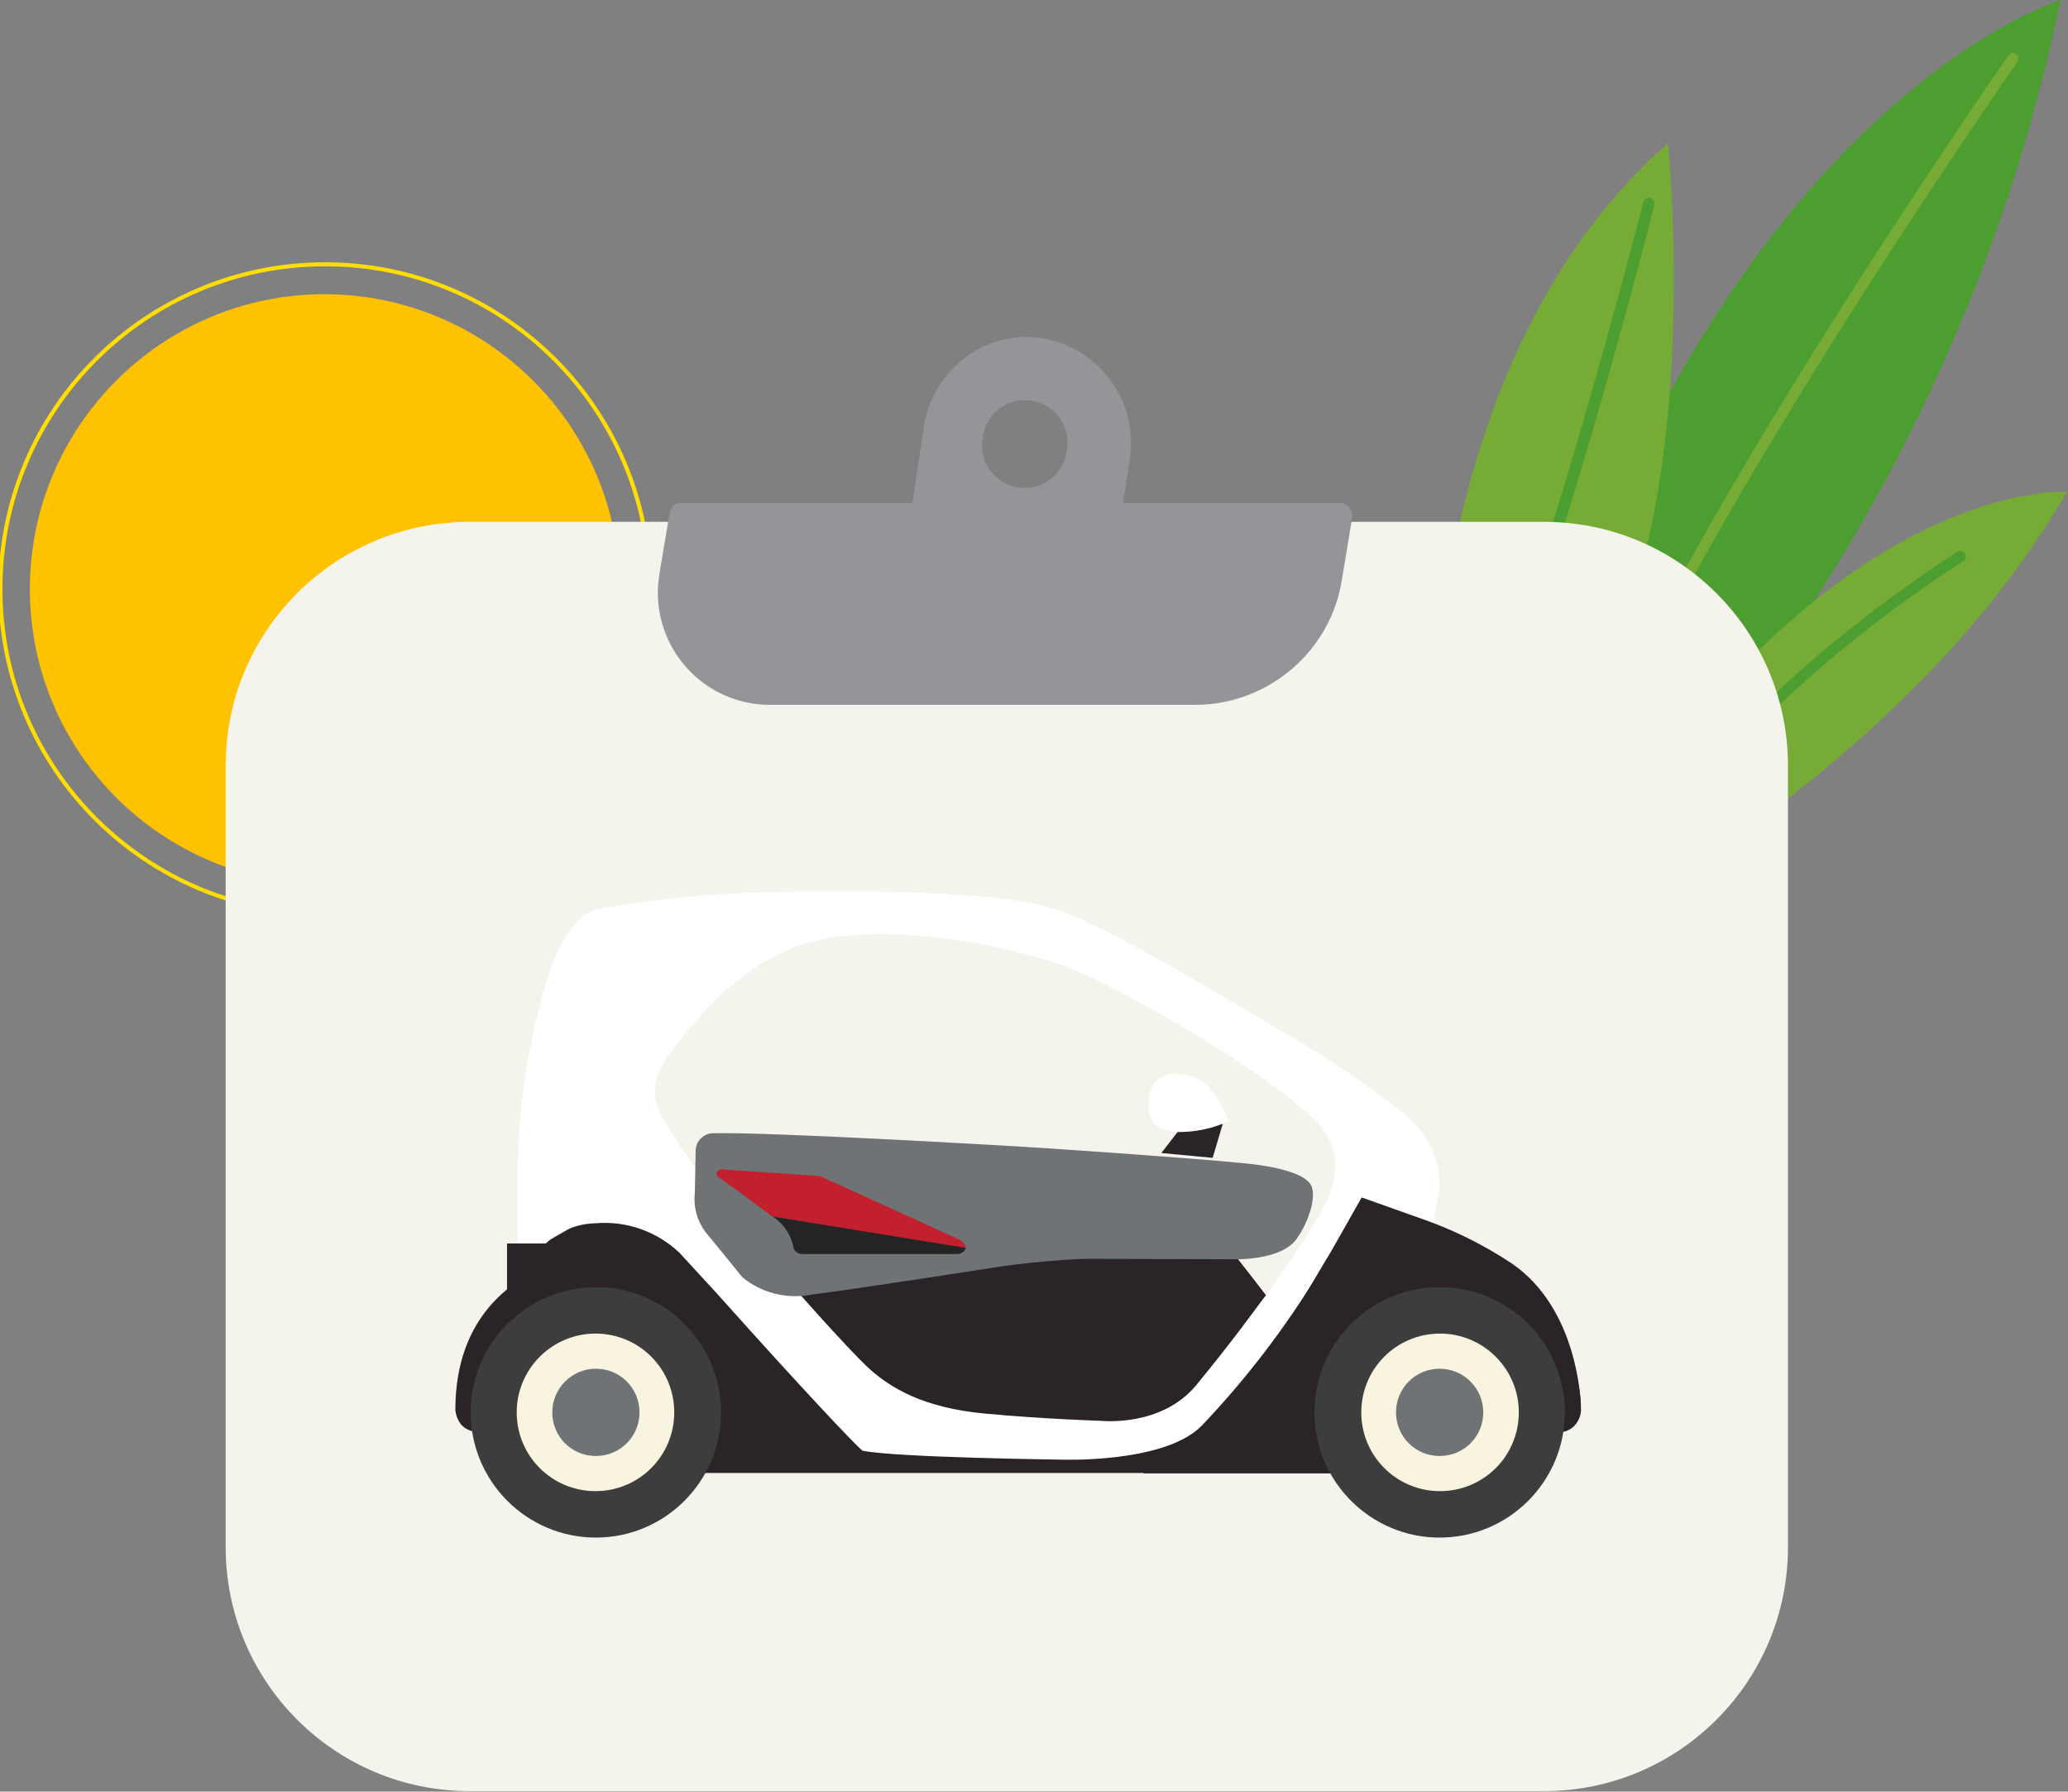
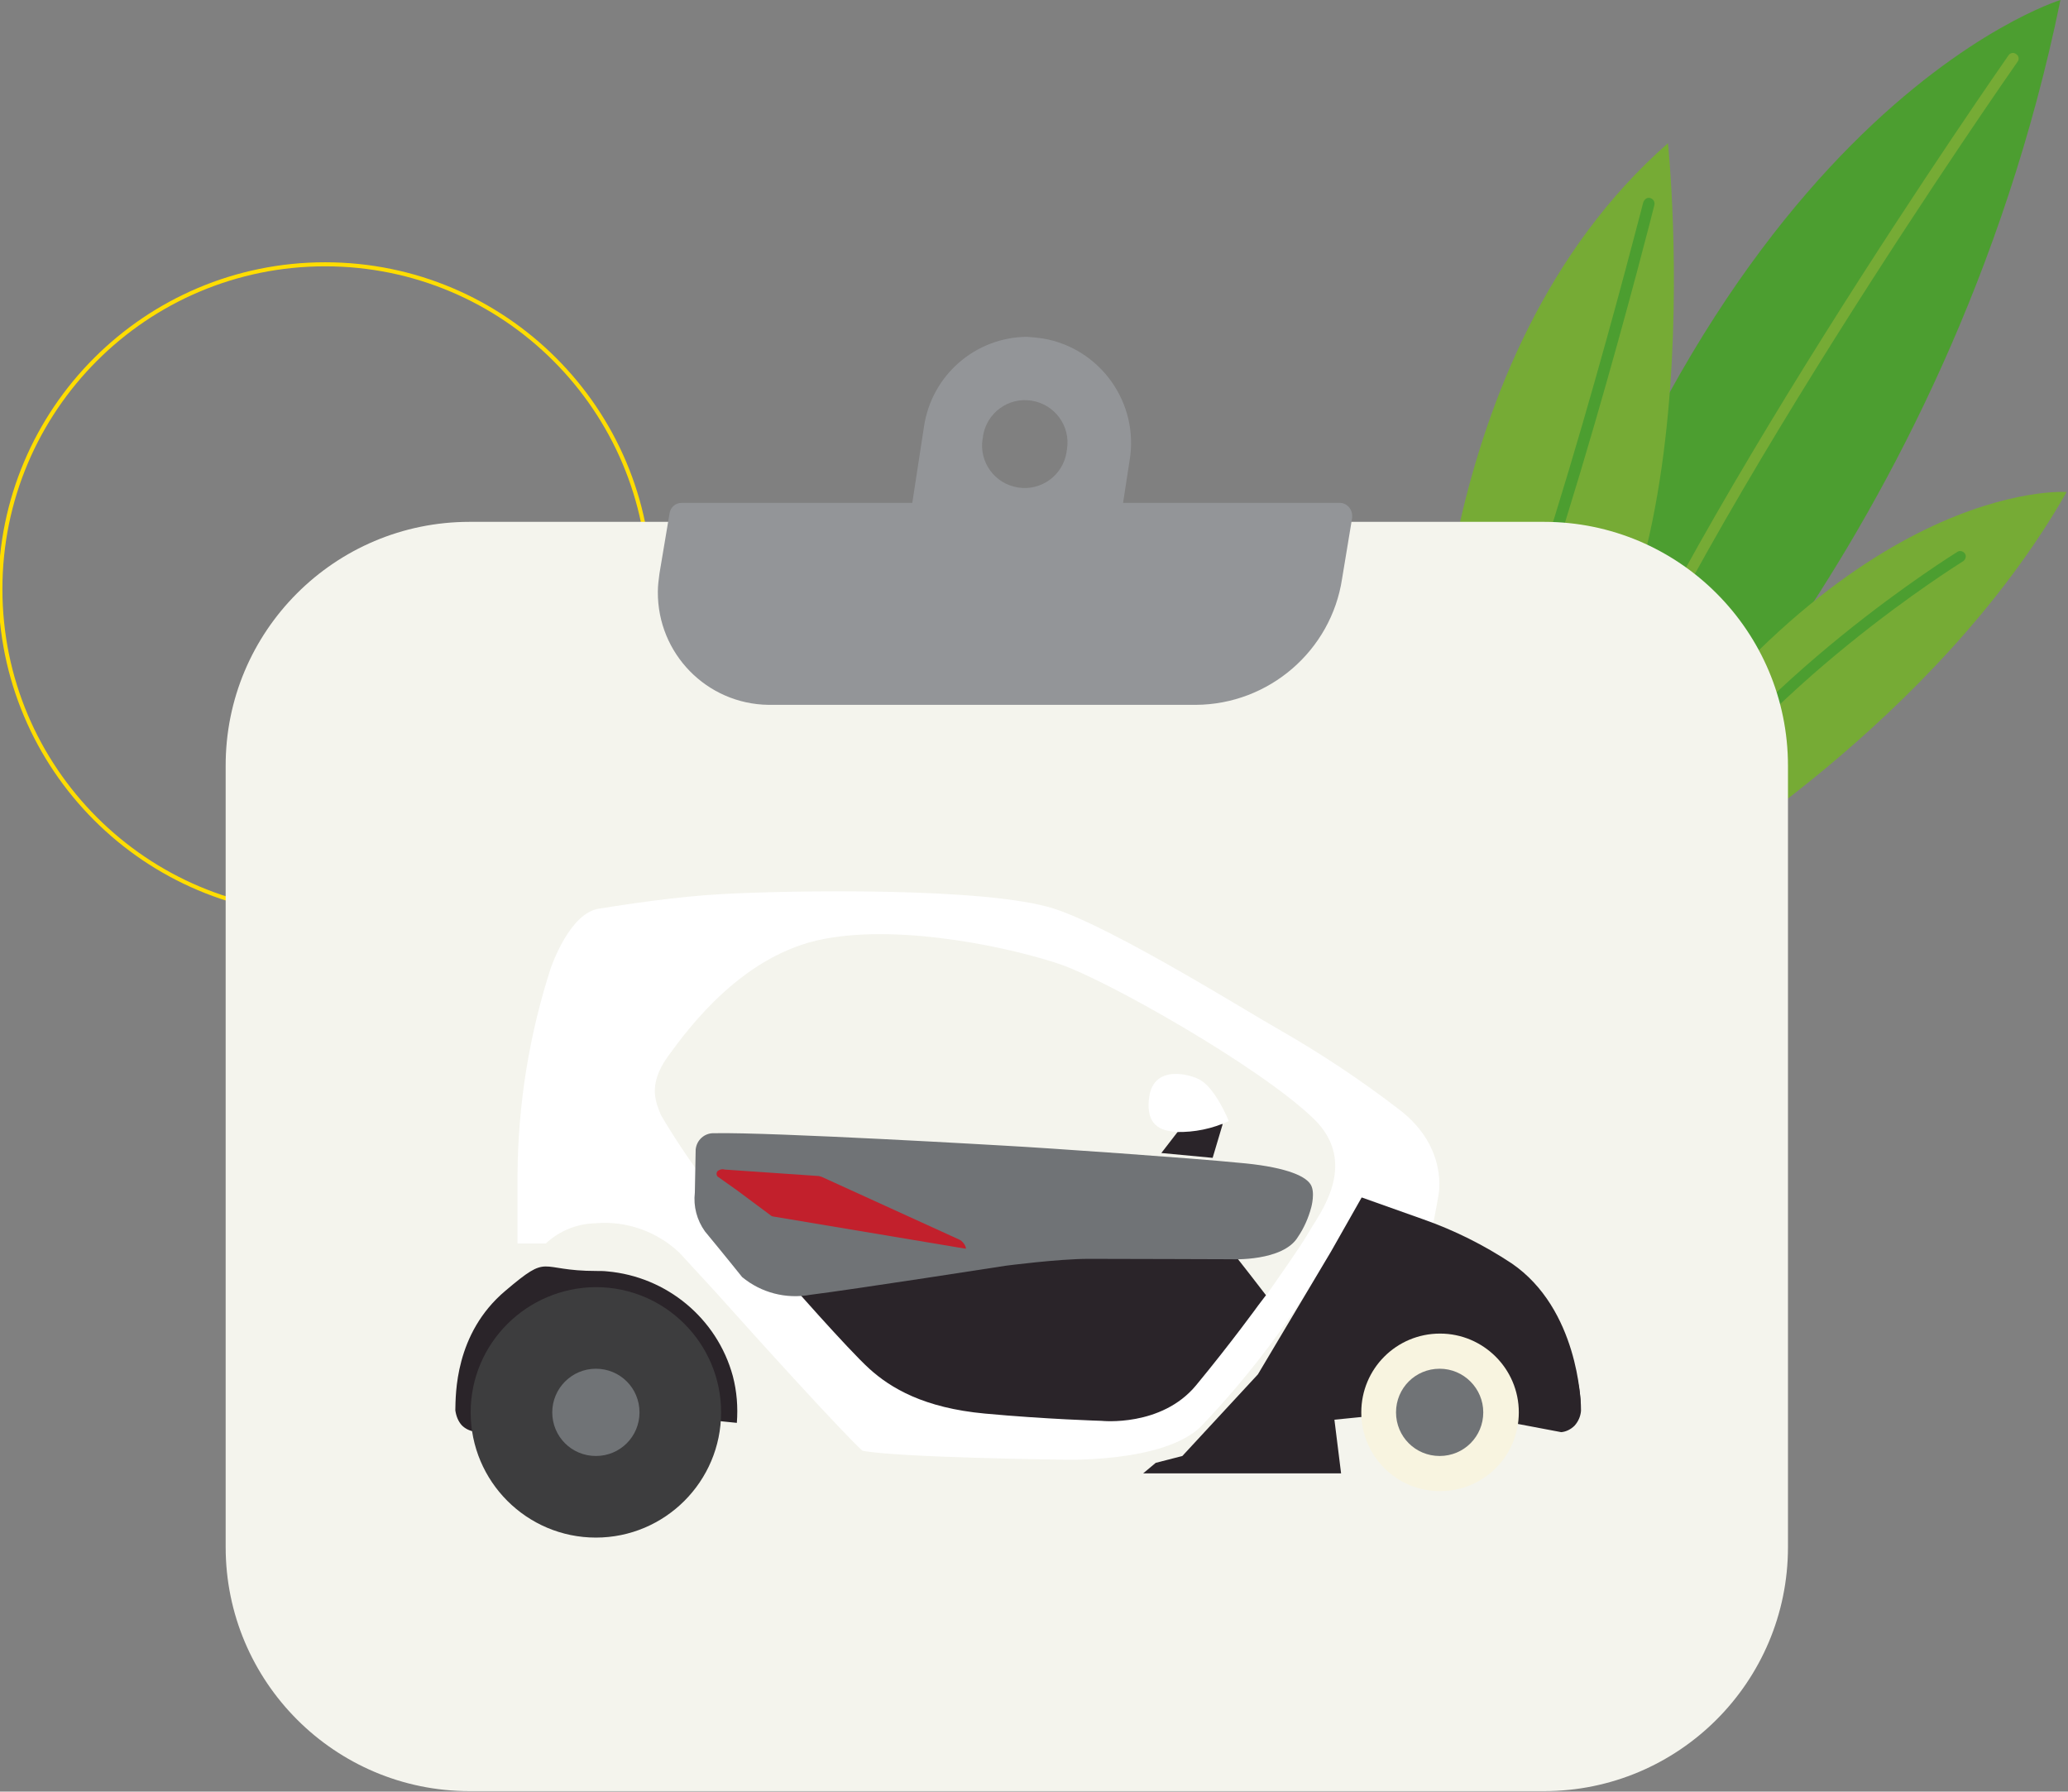
<svg xmlns="http://www.w3.org/2000/svg" xmlns:xlink="http://www.w3.org/1999/xlink" id="Calque_1" x="0" y="0" viewBox="0 0 512 443.5" style="enable-background:new 0 0 512 443.5" xml:space="preserve">
  <rect x="0" y="0" width="512" height="443.5" fill="#808080" stroke="none" />
  <style>.st2{fill:#4c9e30}.st3{fill:#76ab35}.st5{fill:#939598}.st6{fill:#2a2429}.st8{fill:#fff}.st9{fill:#707376}.st10{fill:#3d3d3e}.st11{fill:#f8f4e0}</style>
  <g id="Groupe_507" transform="translate(-32.042 36.566)">
    <g id="sun" transform="translate(-93.761 -46.24)">
-       <path id="Tracé_2672" d="M279.2 155.5c0 40.3-32.7 73-73 73s-73-32.7-73-73 32.7-73 73-73c40.3.1 73 32.7 73 73" style="fill:#ffc200" />
      <path id="Tracé_2673" d="M286.7 155.5c0 44.4-36 80.4-80.4 80.4-44.4 0-80.4-36-80.4-80.4 0-44.4 36-80.4 80.4-80.4 44.4 0 80.4 36 80.4 80.4z" style="fill:none;stroke:#fd0;stroke-miterlimit:10" />
    </g>
    <g id="Groupe_508" transform="scale(-1) rotate(23 29.566 -479.957)">
      <path id="Tracé_825" class="st2" d="M-274.6-21.2s-47.7 104.5-20.3 240.1c0 0 73.9-61.9 47.3-240.1h-27z" />
      <path id="Tracé_827" class="st3" d="M-262.9-11.6c-.9 0-1.4.7-1.4 1.4 3.7 66.9-26.5 209.5-26.8 210.9-.2.7.3 1.5 1.1 1.6.7.2 1.5-.3 1.6-1.1.3-1.4 30.5-144.5 26.8-211.7 0-.6-.6-1.1-1.3-1.1" />
      <path id="Tracé_828" class="st3" d="M-219.3 148.3s-61.5-111-24.5-159.1h19.8s39.5 86.8 4.7 159.1" />
      <path id="Tracé_830" class="st2" d="M-234.6-15.1c-.7 0-1.3.6-1.4 1.3-1.8 45.8 13.6 145.6 13.8 146.6.1.8.7 1.3 1.5 1.3s1.3-.7 1.3-1.5v-.2c-.1-1-15.5-100.5-13.8-146 0-.8-.5-1.4-1.4-1.5.1 0 .1 0 0 0" />
      <path id="Tracé_831" class="st3" d="M-343.9 107.4s52.3-17.9 71.3-123.6h-20.6s-43 58.1-50.7 123.6" />
      <path id="Tracé_833" class="st2" d="M-283.8-14.6c-.7 0-1.2.5-1.4 1.2-7.8 47.1-41.5 94.5-41.8 95-.4.6-.3 1.5.3 1.9.6.4 1.5.3 1.9-.3.3-.5 34.4-48.4 42.3-96.1.1-.8-.4-1.5-1.1-1.6-.1-.1-.2-.1-.2-.1" />
    </g>
    <g id="Groupe_504" transform="translate(-11.088 -2.387)">
      <path id="Rectangle_480" d="M159.4 95h266c33.4 0 60.4 27.1 60.4 60.4v193.4c0 33.4-27.1 60.4-60.4 60.4h-266c-33.4 0-60.4-27.1-60.4-60.4V155.5c-.1-33.4 27-60.5 60.4-60.5z" style="fill:#f4f4ed" />
      <path id="Tracé_2957" class="st5" d="M339.2 140.3H233.4c-15.3-.2-27.5-12.7-27.4-28 0-1.5.2-3 .4-4.5l2.5-14.9c.2-1.5 1.5-2.6 3-2.6h162.9c1.7 0 3.1 1.4 3.1 3.2v.5l-2.5 15.1c-2.7 17.8-18.1 31.1-36.2 31.2" />
      <path id="Tracé_2959" class="st5" d="M268 122.9h45.2c1.7 0 3.2-1.2 3.4-2.9l6.2-40.2c2.4-14.3-7.3-27.8-21.5-30.2-1.3-.2-2.6-.3-3.9-.4-12.8.1-23.6 9.5-25.5 22.2l-7.3 47.5c-.3 1.9.9 3.6 2.8 4h.6m18.5-48.8v-.3c.9-5.8 6.3-9.7 12-8.8 5.8.9 9.7 6.3 8.8 12 0 .1 0 .3-.1.4v.3c-.9 5.8-6.3 9.7-12 8.8-5.8-.9-9.7-6.3-8.8-12 0-.2.1-.3.1-.4" />
    </g>
    <g id="car" transform="translate(69.772 43.253)">
      <path id="Tracé_2728" class="st6" d="m249.8 205.6 6.1-7.9h6.4l2.7.7-2.5 8.4-12.7-1.2z" />
      <g id="Groupe_399">
        <defs>
          <path id="SVGID_1_" d="M74.8 140.8h278.9v160H74.8z" />
        </defs>
        <clipPath id="SVGID_00000091000349838186314900000002895719802153662389_">
          <use xlink:href="#SVGID_1_" style="overflow:visible" />
        </clipPath>
        <g id="Groupe_398" style="clip-path:url(#SVGID_00000091000349838186314900000002895719802153662389_)">
          <path id="Tracé_2729" class="st8" d="M266.5 197.7s-3.2-8-7.1-10.2c-2-1.2-11.4-4.1-12.6 4.2-1.2 8.3 4.5 8.4 6.7 8.7 4.5.1 8.9-.8 13-2.7" />
-           <path id="Tracé_2730" class="st6" d="M87.8 228h9l13.8-7.9 26.7 9.8 28.7 33.4 10.3 14.6h71l22.6-21.7 18.6-27 12.4-10.2 12.4 3.1c6.6 1.8 12.7 4.9 18.1 9 5.2 4 9.7 8.9 13.3 14.3l-54 19.7 2.2 19.7H135.2l2.9-32.7H87.8V228z" />
          <path id="Tracé_2731" class="st8" d="M286.5 224.9c-2 3.6-10.8 16-10.8 16l-36.3 26.4-31.4-4.4-51.4-32.3-3 2-11.6-12.5-.6-.8-4.7-6.9c-3.9-5.2-7.5-10.6-10.8-16.2-1.1-2.9-3.5-7.3 1.8-14.6s18.6-25.2 38.6-29 47.4 2.5 58.5 6.3c11.2 3.8 49.1 25.1 62.7 38.2 11.6 11.2 1 24.1-1 27.8m-146.9 15.3c9.9 11.1 31.4 34.8 36.2 39.1 8.7 1.7 49.1 2.2 49.1 2.2s25.3 1 34.7-8.2c11.2-11.7 21-24.6 29.4-38.4 2.7-5.2 8.1-11.8 12.4-11.7 4.3.2 11.8.9 14.8 4.4 2-9.9 2.2-11.5 2.2-11.5s2.6-11.7-9.5-21.1c-9.6-7.4-19.7-14.1-30.2-20.1-6-3.3-40.6-25-55.5-29.8-17-5.4-66-4.5-82.1-3.6-11.4.6-24.1 2.6-30.5 3.6-7.3 1.1-11.7 14.1-11.9 14.5-5.4 16.6-8.2 34-8.3 51.4v17h7c3.3-3.1 7.7-4.9 12.2-5 7.7-.7 15.3 2 20.9 7.3l9.1 9.9z" />
          <path id="Tracé_2732" class="st6" d="M156.5 236.3s15.7 17.9 21 22.7c5.3 4.8 13.5 9.7 28.6 11.1s28.9 1.8 28.9 1.8 14.8 1.6 23.4-8.8c8.6-10.4 15.4-19.8 15.4-19.8l1.9-2.5s-6.5-8.5-12-15.3c-5.6-6.7-93.8-6.4-93.8-6.4l-13.4 17.2z" />
          <path id="Tracé_2733" class="st9" d="M211.3 203.8s-58-3.4-72.2-3.1c-2.4-.1-4.4 1.7-4.6 4.1v.2l-.2 10.4c-.4 3.4.5 6.8 2.5 9.6 4.8 5.8 9.2 11.3 9.2 11.3 4.7 3.9 10.9 5.5 16.9 4.4 11.1-1.4 48.4-7.2 48.4-7.2s13-1.7 20.5-1.7 35.4.1 35.4.1 12.7.6 16.4-5.5c1.5-2.2 2.6-4.7 3.3-7.3 0 0 1.1-3.9-.2-5.8-1.5-2.3-7.1-4.4-17.9-5.3-10.8-1.1-48.1-3.7-57.5-4.2" />
          <path id="Tracé_2734" class="st6" d="M144.7 272.4c.3-3.9 0-7.8-1-11.6-3.9-14.3-16.4-24.6-31.1-25.9-.9-.1-1.8-.1-2.7-.1-14.7 0-11.3-4.6-22.5 4.9-12.6 10.6-12.3 25.8-12.4 29.6.2 1.4.7 2.7 1.6 3.7.9.9 2 1.4 3.3 1.6l30.1-5.7 34.7 3.5z" />
          <path id="Tracé_2735" class="st10" d="M78.8 269.8c0 17.1 13.9 31 31 31s31-13.9 31-31-13.9-31-31-31c-17.1.1-31 13.9-31 31" />
-           <path id="Tracé_2736" class="st11" d="M90.2 269.8c0 10.8 8.7 19.5 19.5 19.5s19.5-8.7 19.5-19.5-8.7-19.5-19.5-19.5c-10.7 0-19.5 8.7-19.5 19.5" />
          <path id="Tracé_2737" class="st9" d="M99 269.8c0 6 4.8 10.8 10.8 10.8 6 0 10.8-4.8 10.8-10.8 0-6-4.8-10.8-10.8-10.8-6 0-10.8 4.9-10.8 10.8" />
          <path id="Tracé_2738" class="st6" d="m291.9 265.6 61.7 1.9s-.5-23.3-17.1-34.6c-6.8-4.5-14.2-8.2-21.9-10.9l-15.2-5.4-7.6 13.4-18.1 30.4-18.7 20.2-6.6 1.7-3.1 2.6h49l-2.4-19.3z" />
-           <path id="Tracé_2739" class="st6" d="m318.7 269 30.1 5.7c1.2-.1 2.4-.7 3.3-1.6.9-1 1.5-2.3 1.6-3.7 0-3.8-.6-7.5-1.9-11-4.9-14-18.2-23.4-33.1-23.5-.9 0-1.8 0-2.7.1-14.8 1.3-27.2 11.6-31.1 25.9-1 3.8-1.4 7.7-1 11.6l34.8-3.5z" />
-           <path id="Tracé_2740" class="st10" d="M349.7 269.8c0 17.1-13.9 31-31 31s-31-13.9-31-31 13.9-31 31-31 31 13.9 31 31" />
+           <path id="Tracé_2739" class="st6" d="m318.7 269 30.1 5.7c1.2-.1 2.4-.7 3.3-1.6.9-1 1.5-2.3 1.6-3.7 0-3.8-.6-7.5-1.9-11-4.9-14-18.2-23.4-33.1-23.5-.9 0-1.8 0-2.7.1-14.8 1.3-27.2 11.6-31.1 25.9-1 3.8-1.4 7.7-1 11.6z" />
          <path id="Tracé_2741" class="st11" d="M338.3 269.8c0 10.8-8.7 19.5-19.5 19.5s-19.5-8.7-19.5-19.5 8.7-19.5 19.5-19.5c10.7 0 19.5 8.7 19.5 19.5" />
          <path id="Tracé_2742" class="st9" d="M329.5 269.8c0 6-4.8 10.8-10.8 10.8-6 0-10.8-4.8-10.8-10.8 0-6 4.8-10.8 10.8-10.8 6 0 10.8 4.9 10.8 10.8" />
          <path id="Tracé_2743" d="m153.6 221.3-.3-.1-8.6-6.4-4.8-3.4c-.3-.4-.3-.9 0-1.3.5-.4 1.1-.6 1.8-.4l23.3 1.6.7.2 34 15.5c.8.3 1.8 1.6 1.7 2.3" style="fill:#c2202c" />
-           <path id="Tracé_2744" d="M153.5 221.3c2.7 1.7 4.6 4.5 5.2 7.6.2 1 1.1 1.7 2.1 1.7h38.5c.9 0 1.8-.6 2.1-1.5l-47.9-7.8z" style="fill:#252424" />
        </g>
      </g>
    </g>
  </g>
</svg>